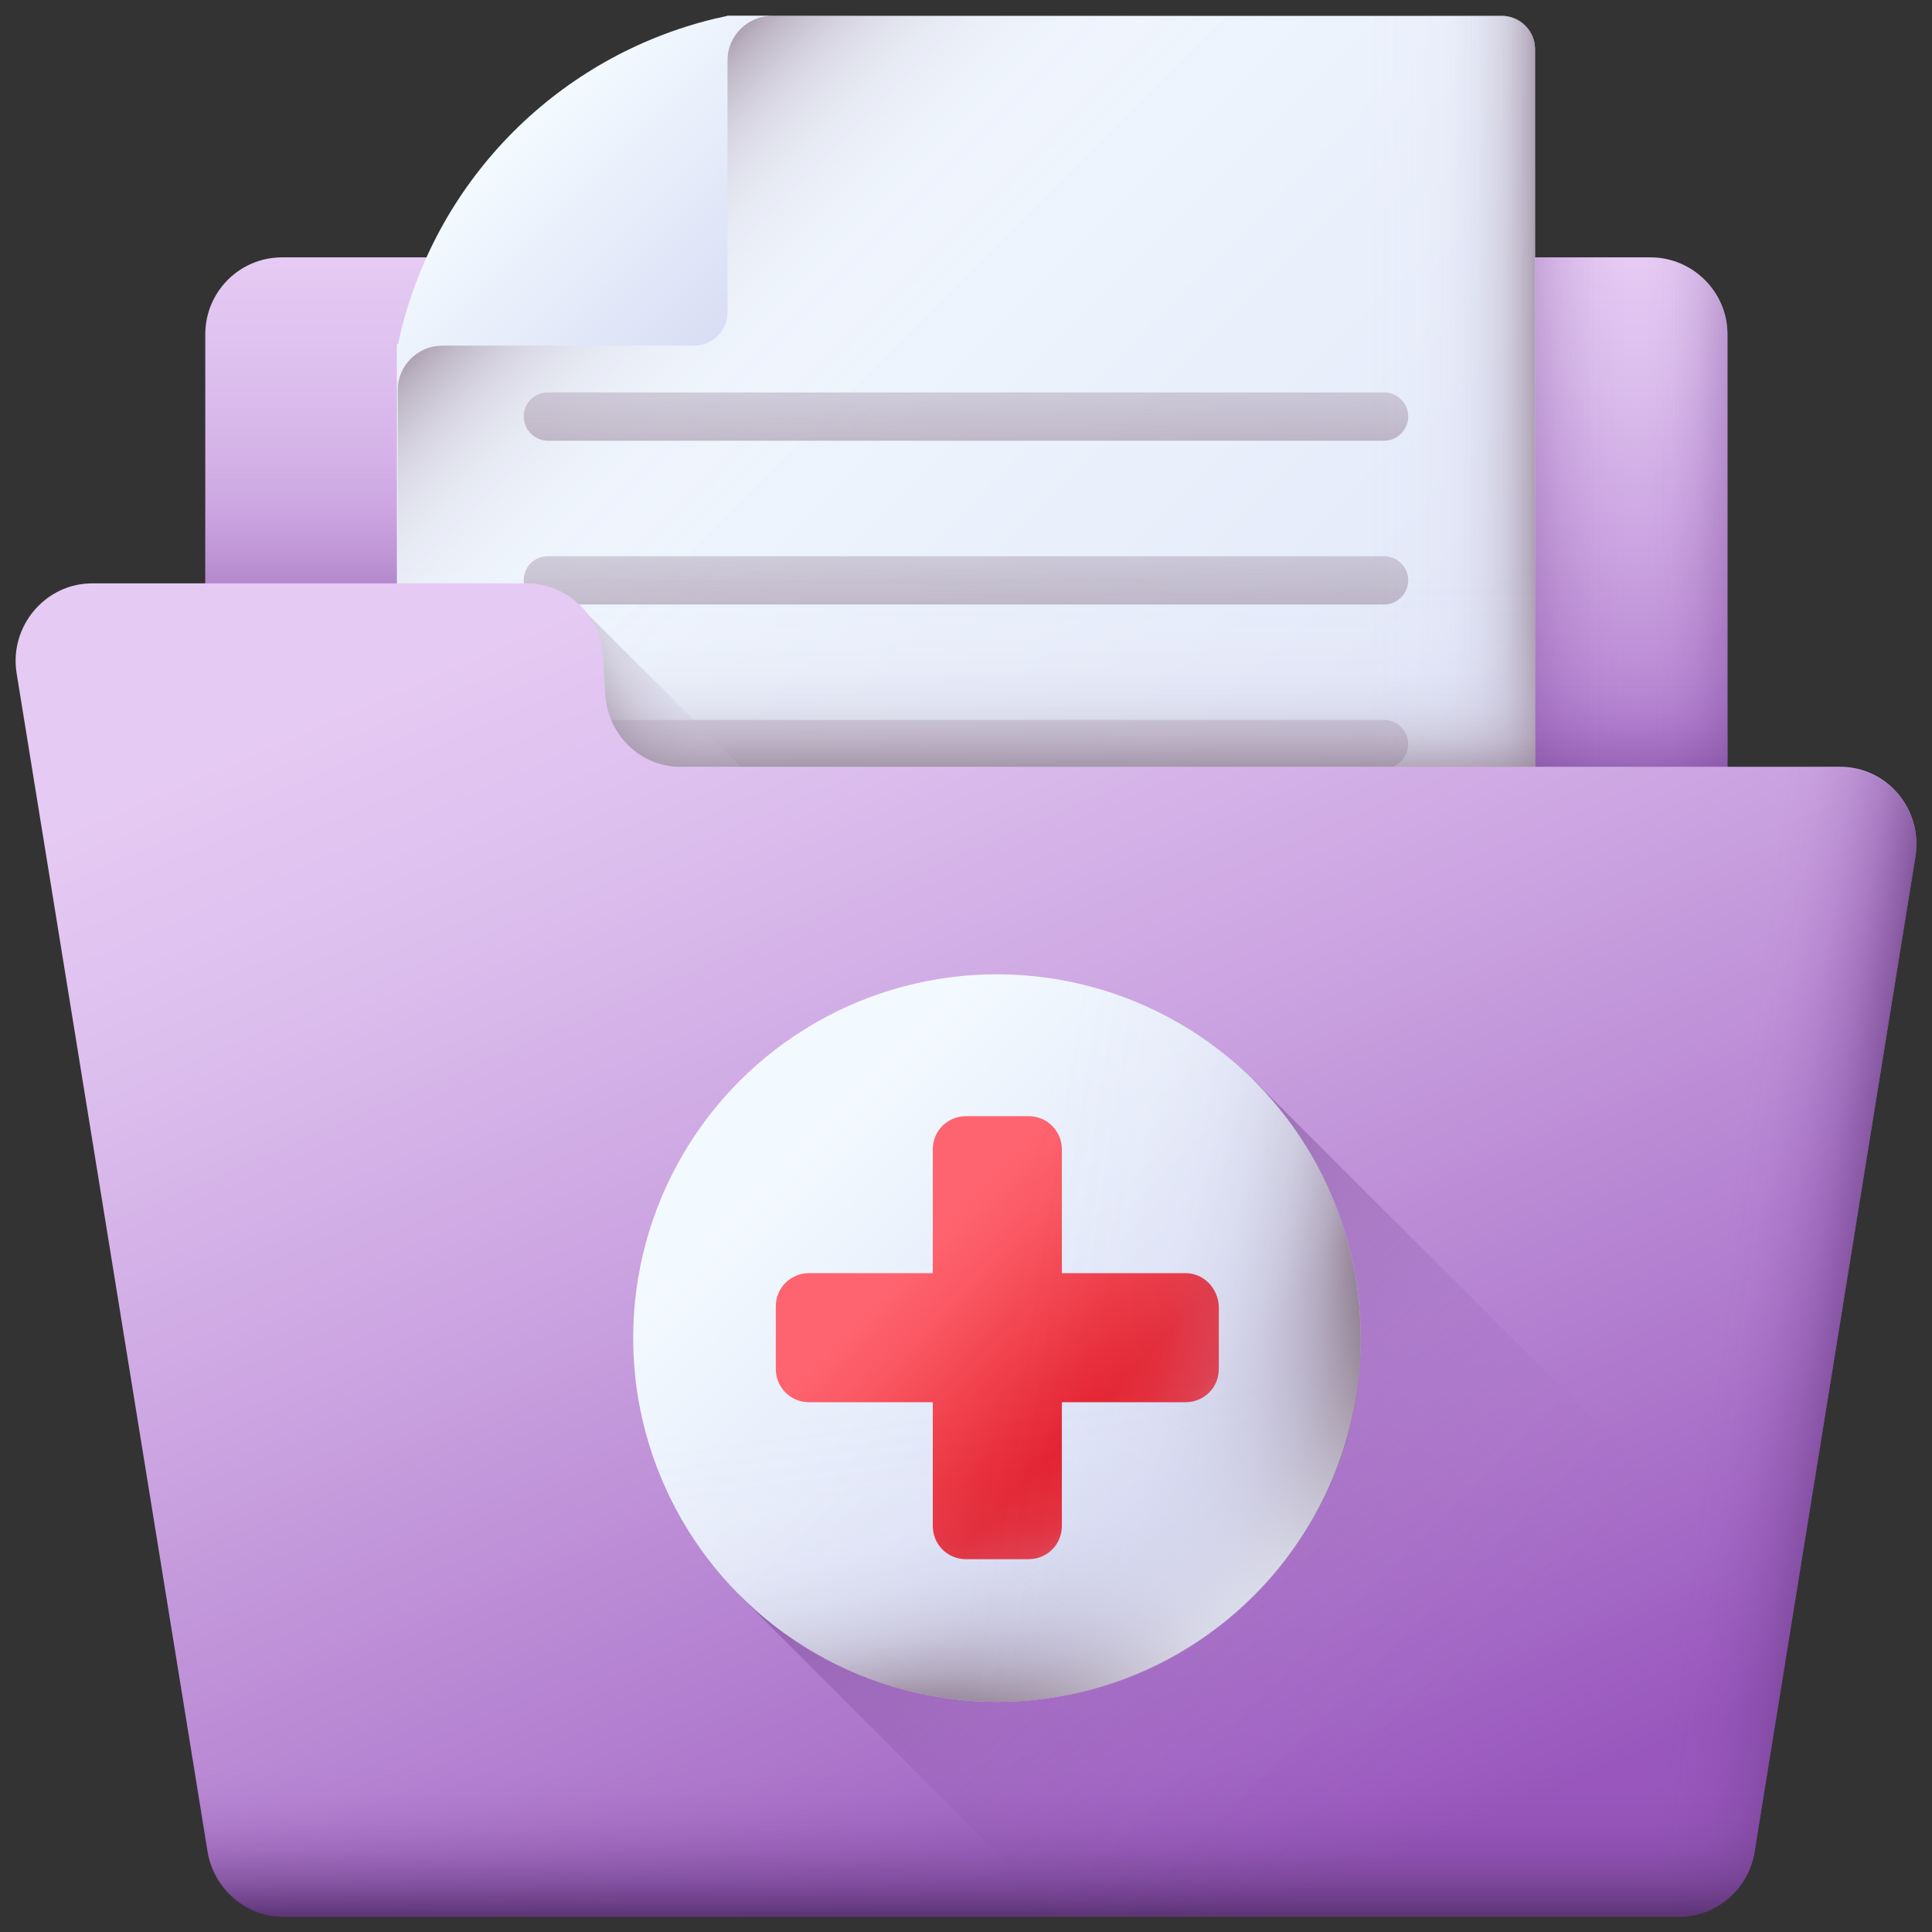
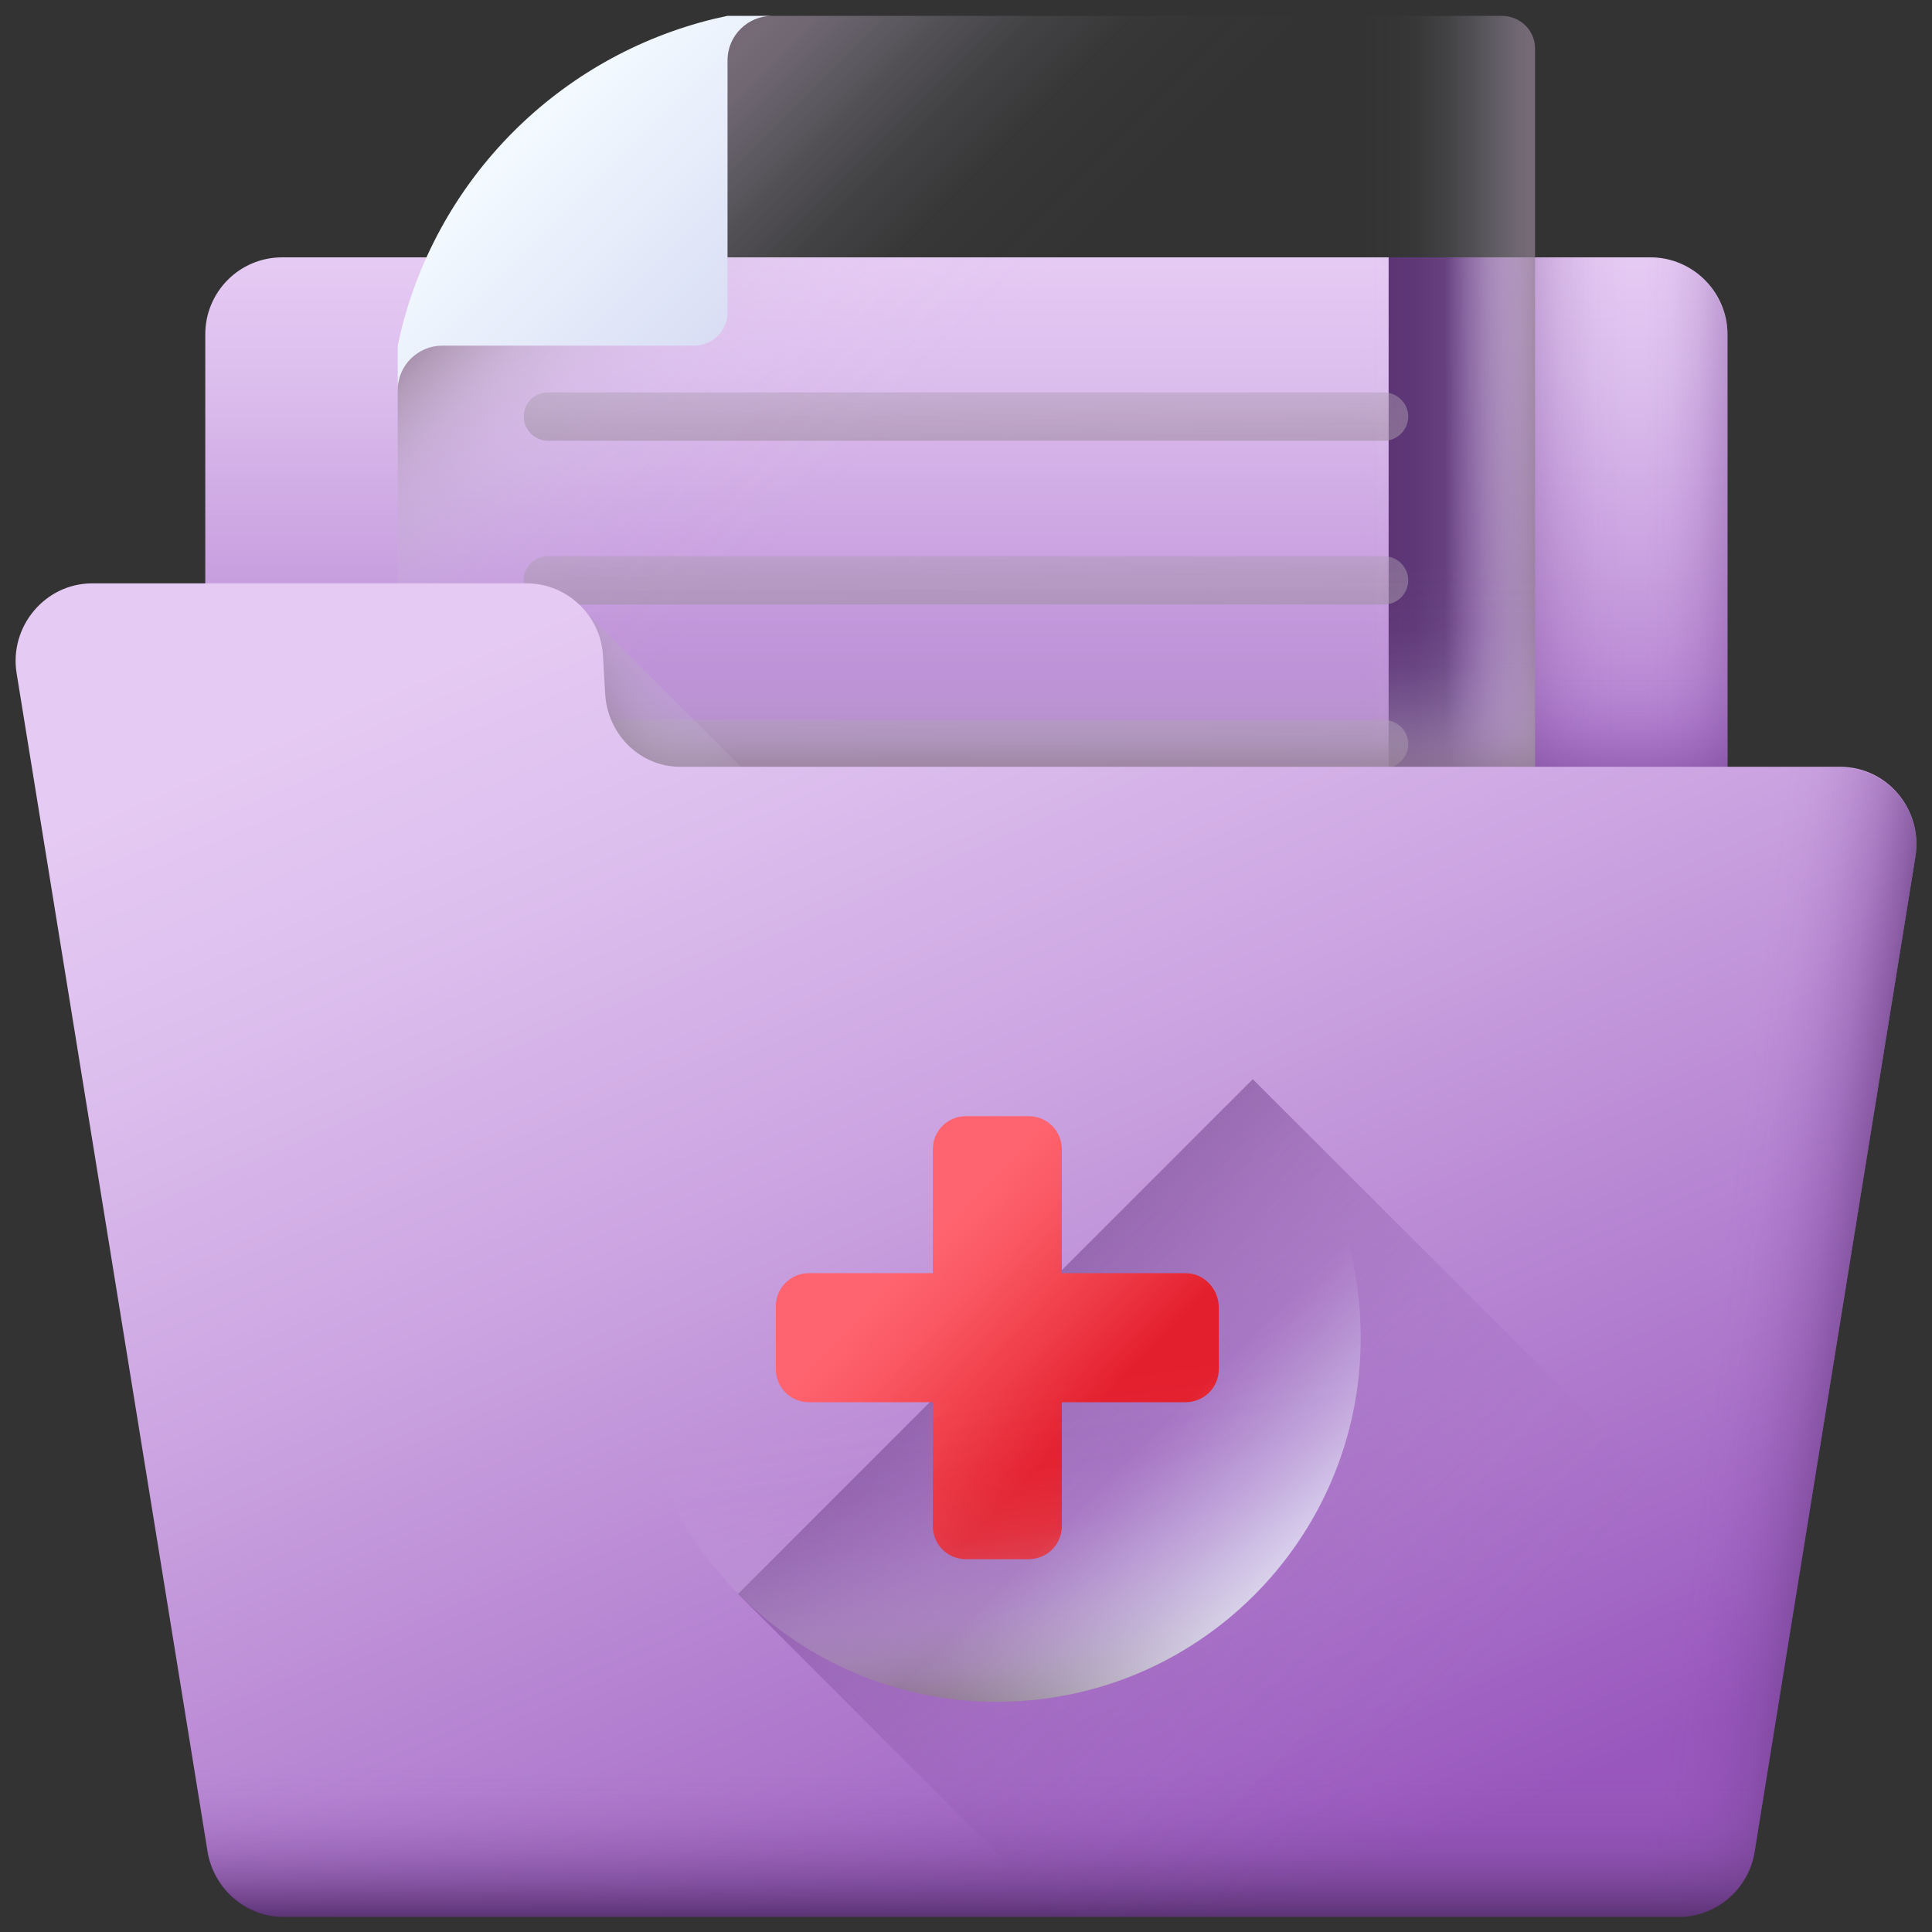
<svg xmlns="http://www.w3.org/2000/svg" version="1.1" id="Layer_1" x="0px" y="0px" viewBox="0 0 256 256" style="enable-background:new 0 0 256 256;" xml:space="preserve">
  <rect x="0" y="0" width="256" height="256" fill="#333333" stroke="none" />
  <style type="text/css">
	.st0{fill:url(#SVGID_1_);}
	.st1{fill:url(#SVGID_00000053532836392541370640000010500653711065874571_);}
	.st2{fill:url(#SVGID_00000116202877297374963900000015545163958324699313_);}
	.st3{fill:url(#SVGID_00000016755813998653964910000006505060718993878705_);}
	.st4{fill:url(#SVGID_00000171713905923767961820000004957323612255393163_);}
	.st5{fill:url(#SVGID_00000078723696813260667400000016826060859877917091_);}
	.st6{fill:url(#SVGID_00000040570663869853877580000018087565081598725249_);}
	.st7{fill:url(#SVGID_00000101799830127177081810000005355954500640411826_);}
	.st8{fill:url(#SVGID_00000137836546027297252970000001663999759329510038_);}
	.st9{fill:url(#SVGID_00000093882982705521238180000000966502229501261715_);}
	.st10{fill:url(#SVGID_00000008833051655918908770000016973675034972734142_);}
	.st11{fill:url(#SVGID_00000180367770109071157920000005295725985477572540_);}
	.st12{fill:url(#SVGID_00000026162504630356125630000002841884237072515467_);}
	.st13{fill:url(#SVGID_00000025408789119989357650000011394794525808457388_);}
	.st14{fill:url(#SVGID_00000054980410306425913260000009697867161745679803_);}
	.st15{fill:url(#SVGID_00000109012407851375521100000018277647132384017310_);}
	.st16{fill:url(#SVGID_00000155836743119241895880000005445387904395402387_);}
	.st17{fill:url(#SVGID_00000121256129487063094480000005075971029805235078_);}
	.st18{fill:url(#SVGID_00000063601882094612614860000010512046110231851415_);}
	.st19{fill:url(#SVGID_00000078760649977007489130000017144368282049917879_);}
	.st20{fill:url(#SVGID_00000101800845915293244080000010427140343699449762_);}
	.st21{fill:url(#SVGID_00000081644771160207509320000001183567917760929455_);}
	.st22{fill:url(#SVGID_00000171697616264719294150000012151124996348856225_);}
	.st23{fill:url(#SVGID_00000054223448441797862400000015657909196309162408_);}
</style>
  <g>
    <linearGradient id="SVGID_1_" gradientUnits="userSpaceOnUse" x1="128" y1="-438.972" x2="128" y2="-348.952" gradientTransform="matrix(1 0 0 1 0 474)">
      <stop offset="0" style="stop-color:#E5CAF3" />
      <stop offset="0.159" style="stop-color:#DDBFEE" />
      <stop offset="0.434" style="stop-color:#CAA2E0" />
      <stop offset="0.79" style="stop-color:#AC75CB" />
      <stop offset="1" style="stop-color:#9857BD" />
    </linearGradient>
    <path class="st0" d="M37.4,34.1h181.3c5.6,0,10.2,4.6,10.2,10.2v71.8H27.2V44.3C27.2,38.7,31.7,34.1,37.4,34.1z" />
    <linearGradient id="SVGID_00000061452403170667640220000017364356523953536658_" gradientUnits="userSpaceOnUse" x1="47.824" y1="-412.901" x2="47.824" y2="-377.944" gradientTransform="matrix(1 0 0 1 0 474)">
      <stop offset="0" style="stop-color:#814AA0;stop-opacity:0" />
      <stop offset="0.176" style="stop-color:#7F499E;stop-opacity:3.800000e-02" />
      <stop offset="0.364" style="stop-color:#7B4699;stop-opacity:0.149" />
      <stop offset="0.559" style="stop-color:#744291;stop-opacity:0.333" />
      <stop offset="0.758" style="stop-color:#6A3C85;stop-opacity:0.592" />
      <stop offset="0.958" style="stop-color:#5D3477;stop-opacity:0.922" />
      <stop offset="1" style="stop-color:#5B3374" />
    </linearGradient>
-     <path style="fill:url(#SVGID_00000061452403170667640220000017364356523953536658_);" d="M68.5,34.1H37.4   c-5.6,0-10.2,4.6-10.2,10.2v71.8h41.3V34.1z" />
    <linearGradient id="SVGID_00000148628041271006848180000011662434527079266966_" gradientUnits="userSpaceOnUse" x1="215.561" y1="-398.872" x2="191.437" y2="-398.872" gradientTransform="matrix(1 0 0 1 0 474)">
      <stop offset="0" style="stop-color:#814AA0;stop-opacity:0" />
      <stop offset="0.176" style="stop-color:#7F499E;stop-opacity:3.800000e-02" />
      <stop offset="0.364" style="stop-color:#7B4699;stop-opacity:0.149" />
      <stop offset="0.559" style="stop-color:#744291;stop-opacity:0.333" />
      <stop offset="0.758" style="stop-color:#6A3C85;stop-opacity:0.592" />
      <stop offset="0.958" style="stop-color:#5D3477;stop-opacity:0.922" />
      <stop offset="1" style="stop-color:#5B3374" />
    </linearGradient>
    <path style="fill:url(#SVGID_00000148628041271006848180000011662434527079266966_);" d="M218.6,34.1H184v82h44.9V44.3   C228.8,38.7,224.3,34.1,218.6,34.1z" />
    <linearGradient id="SVGID_00000154421480970761268490000011299805483923791529_" gradientUnits="userSpaceOnUse" x1="218.021" y1="-398.872" x2="237.219" y2="-398.872" gradientTransform="matrix(1 0 0 1 0 474)">
      <stop offset="0" style="stop-color:#814AA0;stop-opacity:0" />
      <stop offset="0.176" style="stop-color:#7F499E;stop-opacity:3.800000e-02" />
      <stop offset="0.364" style="stop-color:#7B4699;stop-opacity:0.149" />
      <stop offset="0.559" style="stop-color:#744291;stop-opacity:0.333" />
      <stop offset="0.758" style="stop-color:#6A3C85;stop-opacity:0.592" />
      <stop offset="0.958" style="stop-color:#5D3477;stop-opacity:0.922" />
      <stop offset="1" style="stop-color:#5B3374" />
    </linearGradient>
    <path style="fill:url(#SVGID_00000154421480970761268490000011299805483923791529_);" d="M218.6,34.1H184v82h44.9V44.3   C228.8,38.7,224.3,34.1,218.6,34.1z" />
    <linearGradient id="SVGID_00000131356884390898787570000015114510365252525205_" gradientUnits="userSpaceOnUse" x1="206.415" y1="-385.845" x2="206.415" y2="-363.215" gradientTransform="matrix(1 0 0 1 0 474)">
      <stop offset="0" style="stop-color:#814AA0;stop-opacity:0" />
      <stop offset="0.176" style="stop-color:#7F499E;stop-opacity:3.800000e-02" />
      <stop offset="0.364" style="stop-color:#7B4699;stop-opacity:0.149" />
      <stop offset="0.559" style="stop-color:#744291;stop-opacity:0.333" />
      <stop offset="0.758" style="stop-color:#6A3C85;stop-opacity:0.592" />
      <stop offset="0.958" style="stop-color:#5D3477;stop-opacity:0.922" />
      <stop offset="1" style="stop-color:#5B3374" />
    </linearGradient>
    <path style="fill:url(#SVGID_00000131356884390898787570000015114510365252525205_);" d="M184,68.8h44.9v47.4H184V68.8z" />
    <linearGradient id="SVGID_00000040555985980427553010000011537865123918664088_" gradientUnits="userSpaceOnUse" x1="60.161" y1="-424.75" x2="221.348" y2="-263.562" gradientTransform="matrix(1 0 0 1 0 474)">
      <stop offset="0" style="stop-color:#F3FAFF" />
      <stop offset="1" style="stop-color:#D5DAF3" />
    </linearGradient>
-     <path style="fill:url(#SVGID_00000040555985980427553010000011537865123918664088_);" d="M199,232.1H57c-2.4,0-4.4-2-4.4-4.4l0,0   v-182L96.4,2.1H199c2.4,0,4.4,2,4.4,4.4c0,0,0,0,0,0v221.3C203.4,230.2,201.4,232.1,199,232.1L199,232.1L199,232.1z" />
    <linearGradient id="SVGID_00000111900672852815285420000013872736744901014948_" gradientUnits="userSpaceOnUse" x1="113.338" y1="-411.231" x2="71.461" y2="-453.109" gradientTransform="matrix(1 0 0 1 0 474)">
      <stop offset="0" style="stop-color:#DBD5EF;stop-opacity:0" />
      <stop offset="0.267" style="stop-color:#D8D2EC;stop-opacity:2.300000e-02" />
      <stop offset="0.443" style="stop-color:#D1C9E2;stop-opacity:9.800000e-02" />
      <stop offset="0.593" style="stop-color:#C4B9D1;stop-opacity:0.225" />
      <stop offset="0.729" style="stop-color:#B2A4BA;stop-opacity:0.405" />
      <stop offset="0.855" style="stop-color:#9A889C;stop-opacity:0.638" />
      <stop offset="0.971" style="stop-color:#7E6678;stop-opacity:0.92" />
      <stop offset="1" style="stop-color:#765D6E" />
    </linearGradient>
    <path style="fill:url(#SVGID_00000111900672852815285420000013872736744901014948_);" d="M52.6,144.7L195.3,2.1h-93.3   c-3.6,0-7,1.4-9.5,3.9L56.6,41.9c-2.5,2.5-3.9,5.9-3.9,9.5V144.7z" />
    <linearGradient id="SVGID_00000108303463855030994430000016369804291909001903_" gradientUnits="userSpaceOnUse" x1="127.428" y1="-503.231" x2="128.15" y2="-396.7" gradientTransform="matrix(1 0 0 1 0 474)">
      <stop offset="0" style="stop-color:#DBD5EF;stop-opacity:0" />
      <stop offset="0.267" style="stop-color:#D8D2EC;stop-opacity:2.300000e-02" />
      <stop offset="0.443" style="stop-color:#D1C9E2;stop-opacity:9.800000e-02" />
      <stop offset="0.593" style="stop-color:#C4B9D1;stop-opacity:0.225" />
      <stop offset="0.729" style="stop-color:#B2A4BA;stop-opacity:0.405" />
      <stop offset="0.855" style="stop-color:#9A889C;stop-opacity:0.638" />
      <stop offset="0.971" style="stop-color:#7E6678;stop-opacity:0.92" />
      <stop offset="1" style="stop-color:#765D6E" />
    </linearGradient>
    <path style="fill:url(#SVGID_00000108303463855030994430000016369804291909001903_);" d="M72.6,52h110.8c1.7,0,3.2,1.4,3.2,3.2   c0,1.7-1.4,3.2-3.2,3.2H72.6c-1.7,0-3.2-1.4-3.2-3.2C69.4,53.4,70.8,52,72.6,52z" />
    <linearGradient id="SVGID_00000074428545627388601780000009182002767537204663_" gradientUnits="userSpaceOnUse" x1="127.428" y1="-481.532" x2="128.15" y2="-375" gradientTransform="matrix(1 0 0 1 0 474)">
      <stop offset="0" style="stop-color:#DBD5EF;stop-opacity:0" />
      <stop offset="0.267" style="stop-color:#D8D2EC;stop-opacity:2.300000e-02" />
      <stop offset="0.443" style="stop-color:#D1C9E2;stop-opacity:9.800000e-02" />
      <stop offset="0.593" style="stop-color:#C4B9D1;stop-opacity:0.225" />
      <stop offset="0.729" style="stop-color:#B2A4BA;stop-opacity:0.405" />
      <stop offset="0.855" style="stop-color:#9A889C;stop-opacity:0.638" />
      <stop offset="0.971" style="stop-color:#7E6678;stop-opacity:0.92" />
      <stop offset="1" style="stop-color:#765D6E" />
    </linearGradient>
    <path style="fill:url(#SVGID_00000074428545627388601780000009182002767537204663_);" d="M72.6,73.7h110.8c1.7,0,3.2,1.4,3.2,3.2   c0,1.7-1.4,3.2-3.2,3.2H72.6c-1.7,0-3.2-1.4-3.2-3.2C69.4,75.1,70.8,73.7,72.6,73.7z" />
    <linearGradient id="SVGID_00000150789250181210356830000005277527278406958479_" gradientUnits="userSpaceOnUse" x1="127.428" y1="-459.832" x2="128.15" y2="-353.3" gradientTransform="matrix(1 0 0 1 0 474)">
      <stop offset="0" style="stop-color:#DBD5EF;stop-opacity:0" />
      <stop offset="0.267" style="stop-color:#D8D2EC;stop-opacity:2.300000e-02" />
      <stop offset="0.443" style="stop-color:#D1C9E2;stop-opacity:9.800000e-02" />
      <stop offset="0.593" style="stop-color:#C4B9D1;stop-opacity:0.225" />
      <stop offset="0.729" style="stop-color:#B2A4BA;stop-opacity:0.405" />
      <stop offset="0.855" style="stop-color:#9A889C;stop-opacity:0.638" />
      <stop offset="0.971" style="stop-color:#7E6678;stop-opacity:0.92" />
      <stop offset="1" style="stop-color:#765D6E" />
    </linearGradient>
    <path style="fill:url(#SVGID_00000150789250181210356830000005277527278406958479_);" d="M72.6,95.4h110.8c1.7,0,3.2,1.4,3.2,3.2   c0,1.7-1.4,3.2-3.2,3.2H72.6c-1.7,0-3.2-1.4-3.2-3.2C69.4,96.8,70.8,95.4,72.6,95.4z" />
    <linearGradient id="SVGID_00000013171637649301558350000007913099034625130146_" gradientUnits="userSpaceOnUse" x1="68.459" y1="-456.11" x2="98.907" y2="-425.661" gradientTransform="matrix(1 0 0 1 0 474)">
      <stop offset="0" style="stop-color:#F3FAFF" />
      <stop offset="1" style="stop-color:#D5DAF3" />
    </linearGradient>
    <path style="fill:url(#SVGID_00000013171637649301558350000007913099034625130146_);" d="M94.6,2.5c-20.5,5-36.5,21-41.5,41.5   l-0.4,1.8v5.9c0-3.3,2.7-5.9,5.9-5.9H92c2.4,0,4.4-2,4.4-4.4c0,0,0,0,0,0V8c0-3.3,2.7-5.9,5.9-5.9h-5.9L94.6,2.5z" />
    <linearGradient id="SVGID_00000022534354305607742020000008858666051548196760_" gradientUnits="userSpaceOnUse" x1="128" y1="-257.109" x2="128" y2="-240.774" gradientTransform="matrix(1 0 0 1 0 474)">
      <stop offset="0" style="stop-color:#DBD5EF;stop-opacity:0" />
      <stop offset="0.267" style="stop-color:#D8D2EC;stop-opacity:2.300000e-02" />
      <stop offset="0.443" style="stop-color:#D1C9E2;stop-opacity:9.800000e-02" />
      <stop offset="0.593" style="stop-color:#C4B9D1;stop-opacity:0.225" />
      <stop offset="0.729" style="stop-color:#B2A4BA;stop-opacity:0.405" />
      <stop offset="0.855" style="stop-color:#9A889C;stop-opacity:0.638" />
      <stop offset="0.971" style="stop-color:#7E6678;stop-opacity:0.92" />
      <stop offset="1" style="stop-color:#765D6E" />
    </linearGradient>
-     <path style="fill:url(#SVGID_00000022534354305607742020000008858666051548196760_);" d="M52.6,182v45.7c0,2.4,2,4.4,4.4,4.4   c0,0,0,0,0,0h142c2.4,0,4.4-2,4.4-4.4l0,0V182H52.6z" />
    <linearGradient id="SVGID_00000154423153788538608370000009472447624880698523_" gradientUnits="userSpaceOnUse" x1="180.301" y1="-356.911" x2="206.519" y2="-356.911" gradientTransform="matrix(1 0 0 1 0 474)">
      <stop offset="0" style="stop-color:#DBD5EF;stop-opacity:0" />
      <stop offset="0.267" style="stop-color:#D8D2EC;stop-opacity:2.300000e-02" />
      <stop offset="0.443" style="stop-color:#D1C9E2;stop-opacity:9.800000e-02" />
      <stop offset="0.593" style="stop-color:#C4B9D1;stop-opacity:0.225" />
      <stop offset="0.729" style="stop-color:#B2A4BA;stop-opacity:0.405" />
      <stop offset="0.855" style="stop-color:#9A889C;stop-opacity:0.638" />
      <stop offset="0.971" style="stop-color:#7E6678;stop-opacity:0.92" />
      <stop offset="1" style="stop-color:#765D6E" />
    </linearGradient>
    <path style="fill:url(#SVGID_00000154423153788538608370000009472447624880698523_);" d="M199,2.1h-48v230h48c2.4,0,4.4-2,4.4-4.4   l0,0V6.4C203.4,4,201.4,2.1,199,2.1C199,2.1,199,2.1,199,2.1z" />
    <linearGradient id="SVGID_00000139283419844664582410000000911242989658469784_" gradientUnits="userSpaceOnUse" x1="128" y1="-399.291" x2="128" y2="-368.136" gradientTransform="matrix(1 0 0 1 0 474)">
      <stop offset="0" style="stop-color:#DBD5EF;stop-opacity:0" />
      <stop offset="0.267" style="stop-color:#D8D2EC;stop-opacity:2.300000e-02" />
      <stop offset="0.443" style="stop-color:#D1C9E2;stop-opacity:9.800000e-02" />
      <stop offset="0.593" style="stop-color:#C4B9D1;stop-opacity:0.225" />
      <stop offset="0.729" style="stop-color:#B2A4BA;stop-opacity:0.405" />
      <stop offset="0.855" style="stop-color:#9A889C;stop-opacity:0.638" />
      <stop offset="0.971" style="stop-color:#7E6678;stop-opacity:0.92" />
      <stop offset="1" style="stop-color:#765D6E" />
    </linearGradient>
    <path style="fill:url(#SVGID_00000139283419844664582410000000911242989658469784_);" d="M203.4,227.8V58.3H52.6v169.4   c0,2.4,2,4.4,4.4,4.4c0,0,0,0,0,0h142C201.4,232.1,203.4,230.2,203.4,227.8C203.4,227.8,203.4,227.8,203.4,227.8L203.4,227.8z" />
    <linearGradient id="SVGID_00000127039279791761357580000011752084125357324698_" gradientUnits="userSpaceOnUse" x1="113.323" y1="-385.817" x2="77.554" y2="-369.51" gradientTransform="matrix(1 0 0 1 0 474)">
      <stop offset="0" style="stop-color:#DBD5EF;stop-opacity:0" />
      <stop offset="0.267" style="stop-color:#D8D2EC;stop-opacity:2.300000e-02" />
      <stop offset="0.443" style="stop-color:#D1C9E2;stop-opacity:9.800000e-02" />
      <stop offset="0.593" style="stop-color:#C4B9D1;stop-opacity:0.225" />
      <stop offset="0.729" style="stop-color:#B2A4BA;stop-opacity:0.405" />
      <stop offset="0.855" style="stop-color:#9A889C;stop-opacity:0.638" />
      <stop offset="0.971" style="stop-color:#7E6678;stop-opacity:0.92" />
      <stop offset="1" style="stop-color:#765D6E" />
    </linearGradient>
    <path style="fill:url(#SVGID_00000127039279791761357580000011752084125357324698_);" d="M110.3,113.7H77.1V80.6L110.3,113.7z" />
    <linearGradient id="SVGID_00000174574459704138931480000008343400486944588465_" gradientUnits="userSpaceOnUse" x1="94.876" y1="-401.979" x2="172.702" y2="-222.098" gradientTransform="matrix(1 0 0 1 0 474)">
      <stop offset="0" style="stop-color:#E5CAF3" />
      <stop offset="0.159" style="stop-color:#DDBFEE" />
      <stop offset="0.434" style="stop-color:#CAA2E0" />
      <stop offset="0.79" style="stop-color:#AC75CB" />
      <stop offset="1" style="stop-color:#9857BD" />
    </linearGradient>
    <path style="fill:url(#SVGID_00000174574459704138931480000008343400486944588465_);" d="M80.2,92.1l-0.3-5.2   c-0.3-5.4-4.8-9.6-10.1-9.6H12.2c-6.2,0-11,5.7-10,11.9l25.3,156.1c0.8,4.9,5,8.6,10,8.6h185c4.9,0,9.2-3.6,10-8.6l21.3-131.8   c1-6.2-3.7-11.9-10-11.9H90.3C85,101.7,80.6,97.5,80.2,92.1L80.2,92.1z" />
    <linearGradient id="SVGID_00000005225946783357232160000016671763268990357416_" gradientUnits="userSpaceOnUse" x1="226.077" y1="-290.085" x2="248.214" y2="-287.134" gradientTransform="matrix(1 0 0 1 0 474)">
      <stop offset="0" style="stop-color:#814AA0;stop-opacity:0" />
      <stop offset="0.176" style="stop-color:#7F499E;stop-opacity:3.800000e-02" />
      <stop offset="0.364" style="stop-color:#7B4699;stop-opacity:0.149" />
      <stop offset="0.559" style="stop-color:#744291;stop-opacity:0.333" />
      <stop offset="0.758" style="stop-color:#6A3C85;stop-opacity:0.592" />
      <stop offset="0.958" style="stop-color:#5D3477;stop-opacity:0.922" />
      <stop offset="1" style="stop-color:#5B3374" />
    </linearGradient>
    <path style="fill:url(#SVGID_00000005225946783357232160000016671763268990357416_);" d="M243.8,101.7H115.9v152.3h106.6   c4.9,0,9.2-3.6,10-8.6l21.3-131.8C254.8,107.3,250.1,101.7,243.8,101.7L243.8,101.7z" />
    <linearGradient id="SVGID_00000091729171544178053970000017065051933685963423_" gradientUnits="userSpaceOnUse" x1="129.969" y1="-239.746" x2="129.969" y2="-219.972" gradientTransform="matrix(1 0 0 1 0 474)">
      <stop offset="0" style="stop-color:#814AA0;stop-opacity:0" />
      <stop offset="0.176" style="stop-color:#7F499E;stop-opacity:3.800000e-02" />
      <stop offset="0.364" style="stop-color:#7B4699;stop-opacity:0.149" />
      <stop offset="0.559" style="stop-color:#744291;stop-opacity:0.333" />
      <stop offset="0.758" style="stop-color:#6A3C85;stop-opacity:0.592" />
      <stop offset="0.958" style="stop-color:#5D3477;stop-opacity:0.922" />
      <stop offset="1" style="stop-color:#5B3374" />
    </linearGradient>
    <path style="fill:url(#SVGID_00000091729171544178053970000017065051933685963423_);" d="M15.9,173.9l11.6,71.5   c0.8,4.9,5,8.6,10,8.6h185c4.9,0,9.2-3.6,10-8.6l11.6-71.5H15.9z" />
    <linearGradient id="SVGID_00000036934492722891767320000016317351441576525468_" gradientUnits="userSpaceOnUse" x1="186.096" y1="-242.748" x2="107.856" y2="-320.987" gradientTransform="matrix(1 0 0 1 0 474)">
      <stop offset="0" style="stop-color:#814AA0;stop-opacity:0" />
      <stop offset="0.176" style="stop-color:#7F499E;stop-opacity:3.800000e-02" />
      <stop offset="0.364" style="stop-color:#7B4699;stop-opacity:0.149" />
      <stop offset="0.559" style="stop-color:#744291;stop-opacity:0.333" />
      <stop offset="0.758" style="stop-color:#6A3C85;stop-opacity:0.592" />
      <stop offset="0.958" style="stop-color:#5D3477;stop-opacity:0.922" />
      <stop offset="1" style="stop-color:#5B3374" />
    </linearGradient>
    <path style="fill:url(#SVGID_00000036934492722891767320000016317351441576525468_);" d="M237.5,214.4L166,143l-68.2,68.2   l42.8,42.8h81.9c4.9,0,9.2-3.6,10-8.6L237.5,214.4z" />
    <linearGradient id="SVGID_00000018224155914968044570000005940836339437139585_" gradientUnits="userSpaceOnUse" x1="106.004" y1="-322.84" x2="160.137" y2="-268.706" gradientTransform="matrix(1 0 0 1 0 474)">
      <stop offset="0" style="stop-color:#F3FAFF" />
      <stop offset="1" style="stop-color:#D5DAF3" />
    </linearGradient>
-     <circle style="fill:url(#SVGID_00000018224155914968044570000005940836339437139585_);" cx="132.1" cy="177.3" r="48.2" />
    <linearGradient id="SVGID_00000111185205456493939000000011306906252532428961_" gradientUnits="userSpaceOnUse" x1="121.025" y1="-307.401" x2="143.594" y2="-285.683" gradientTransform="matrix(1 0 0 1 0 474)">
      <stop offset="0" style="stop-color:#FE646F" />
      <stop offset="0.235" style="stop-color:#FA5964" />
      <stop offset="0.641" style="stop-color:#EF3D49" />
      <stop offset="1" style="stop-color:#E41F2D" />
    </linearGradient>
    <path style="fill:url(#SVGID_00000111185205456493939000000011306906252532428961_);" d="M157.1,168.7h-16.4v-16.4   c0-2.4-1.9-4.4-4.4-4.4h-8.3c-2.4,0-4.4,1.9-4.4,4.4v16.4h-16.4c-2.4,0-4.4,1.9-4.4,4.4v8.3c0,2.4,1.9,4.4,4.4,4.4h16.4v16.4   c0,2.4,1.9,4.4,4.4,4.4h8.3c2.4,0,4.4-1.9,4.4-4.4v-16.4h16.4c2.4,0,4.4-1.9,4.4-4.4v-8.3C161.4,170.7,159.5,168.7,157.1,168.7z" />
    <linearGradient id="SVGID_00000099649397355555860310000011143215263342379199_" gradientUnits="userSpaceOnUse" x1="132.941" y1="-290.338" x2="138.689" y2="-248.18" gradientTransform="matrix(1 0 0 1 0 474)">
      <stop offset="0" style="stop-color:#DBD5EF;stop-opacity:0" />
      <stop offset="0.267" style="stop-color:#D8D2EC;stop-opacity:2.300000e-02" />
      <stop offset="0.443" style="stop-color:#D1C9E2;stop-opacity:9.800000e-02" />
      <stop offset="0.593" style="stop-color:#C4B9D1;stop-opacity:0.225" />
      <stop offset="0.729" style="stop-color:#B2A4BA;stop-opacity:0.405" />
      <stop offset="0.855" style="stop-color:#9A889C;stop-opacity:0.638" />
      <stop offset="0.971" style="stop-color:#7E6678;stop-opacity:0.92" />
      <stop offset="1" style="stop-color:#765D6E" />
    </linearGradient>
    <path style="fill:url(#SVGID_00000099649397355555860310000011143215263342379199_);" d="M83.9,177.3c0,26.6,21.6,48.2,48.2,48.2   s48.2-21.6,48.2-48.2c0-1.3-0.1-2.7-0.2-4H84C83.9,174.6,83.9,175.9,83.9,177.3z" />
    <linearGradient id="SVGID_00000010303276312062596070000000615142735396019873_" gradientUnits="userSpaceOnUse" x1="133.146" y1="-296.579" x2="179.614" y2="-289.393" gradientTransform="matrix(1 0 0 1 0 474)">
      <stop offset="0" style="stop-color:#DBD5EF;stop-opacity:0" />
      <stop offset="0.267" style="stop-color:#D8D2EC;stop-opacity:2.300000e-02" />
      <stop offset="0.443" style="stop-color:#D1C9E2;stop-opacity:9.800000e-02" />
      <stop offset="0.593" style="stop-color:#C4B9D1;stop-opacity:0.225" />
      <stop offset="0.729" style="stop-color:#B2A4BA;stop-opacity:0.405" />
      <stop offset="0.855" style="stop-color:#9A889C;stop-opacity:0.638" />
      <stop offset="0.971" style="stop-color:#7E6678;stop-opacity:0.92" />
      <stop offset="1" style="stop-color:#765D6E" />
    </linearGradient>
-     <path style="fill:url(#SVGID_00000010303276312062596070000000615142735396019873_);" d="M132.1,129c-3.1,0-6.1,0.3-9.1,0.9v94.8   c3,0.6,6,0.9,9.1,0.9c26.6,0,48.2-21.6,48.2-48.2C180.3,150.6,158.7,129,132.1,129z" />
    <linearGradient id="SVGID_00000036231669965486594530000014910544203972047491_" gradientUnits="userSpaceOnUse" x1="148.776" y1="-280.067" x2="172.595" y2="-256.248" gradientTransform="matrix(1 0 0 1 0 474)">
      <stop offset="0" style="stop-color:#D5DAF3;stop-opacity:0" />
      <stop offset="0.139" style="stop-color:#D8DDF4;stop-opacity:0.114" />
      <stop offset="0.44" style="stop-color:#E1E6F7;stop-opacity:0.406" />
      <stop offset="0.878" style="stop-color:#EFF5FD;stop-opacity:0.867" />
      <stop offset="1" style="stop-color:#F3FAFF" />
    </linearGradient>
    <path style="fill:url(#SVGID_00000036231669965486594530000014910544203972047491_);" d="M166,143l-68.2,68.2   c8.7,8.8,20.9,14.3,34.3,14.3c26.6,0,48.2-21.6,48.2-48.2C180.3,163.8,174.9,151.7,166,143L166,143z" />
  </g>
</svg>